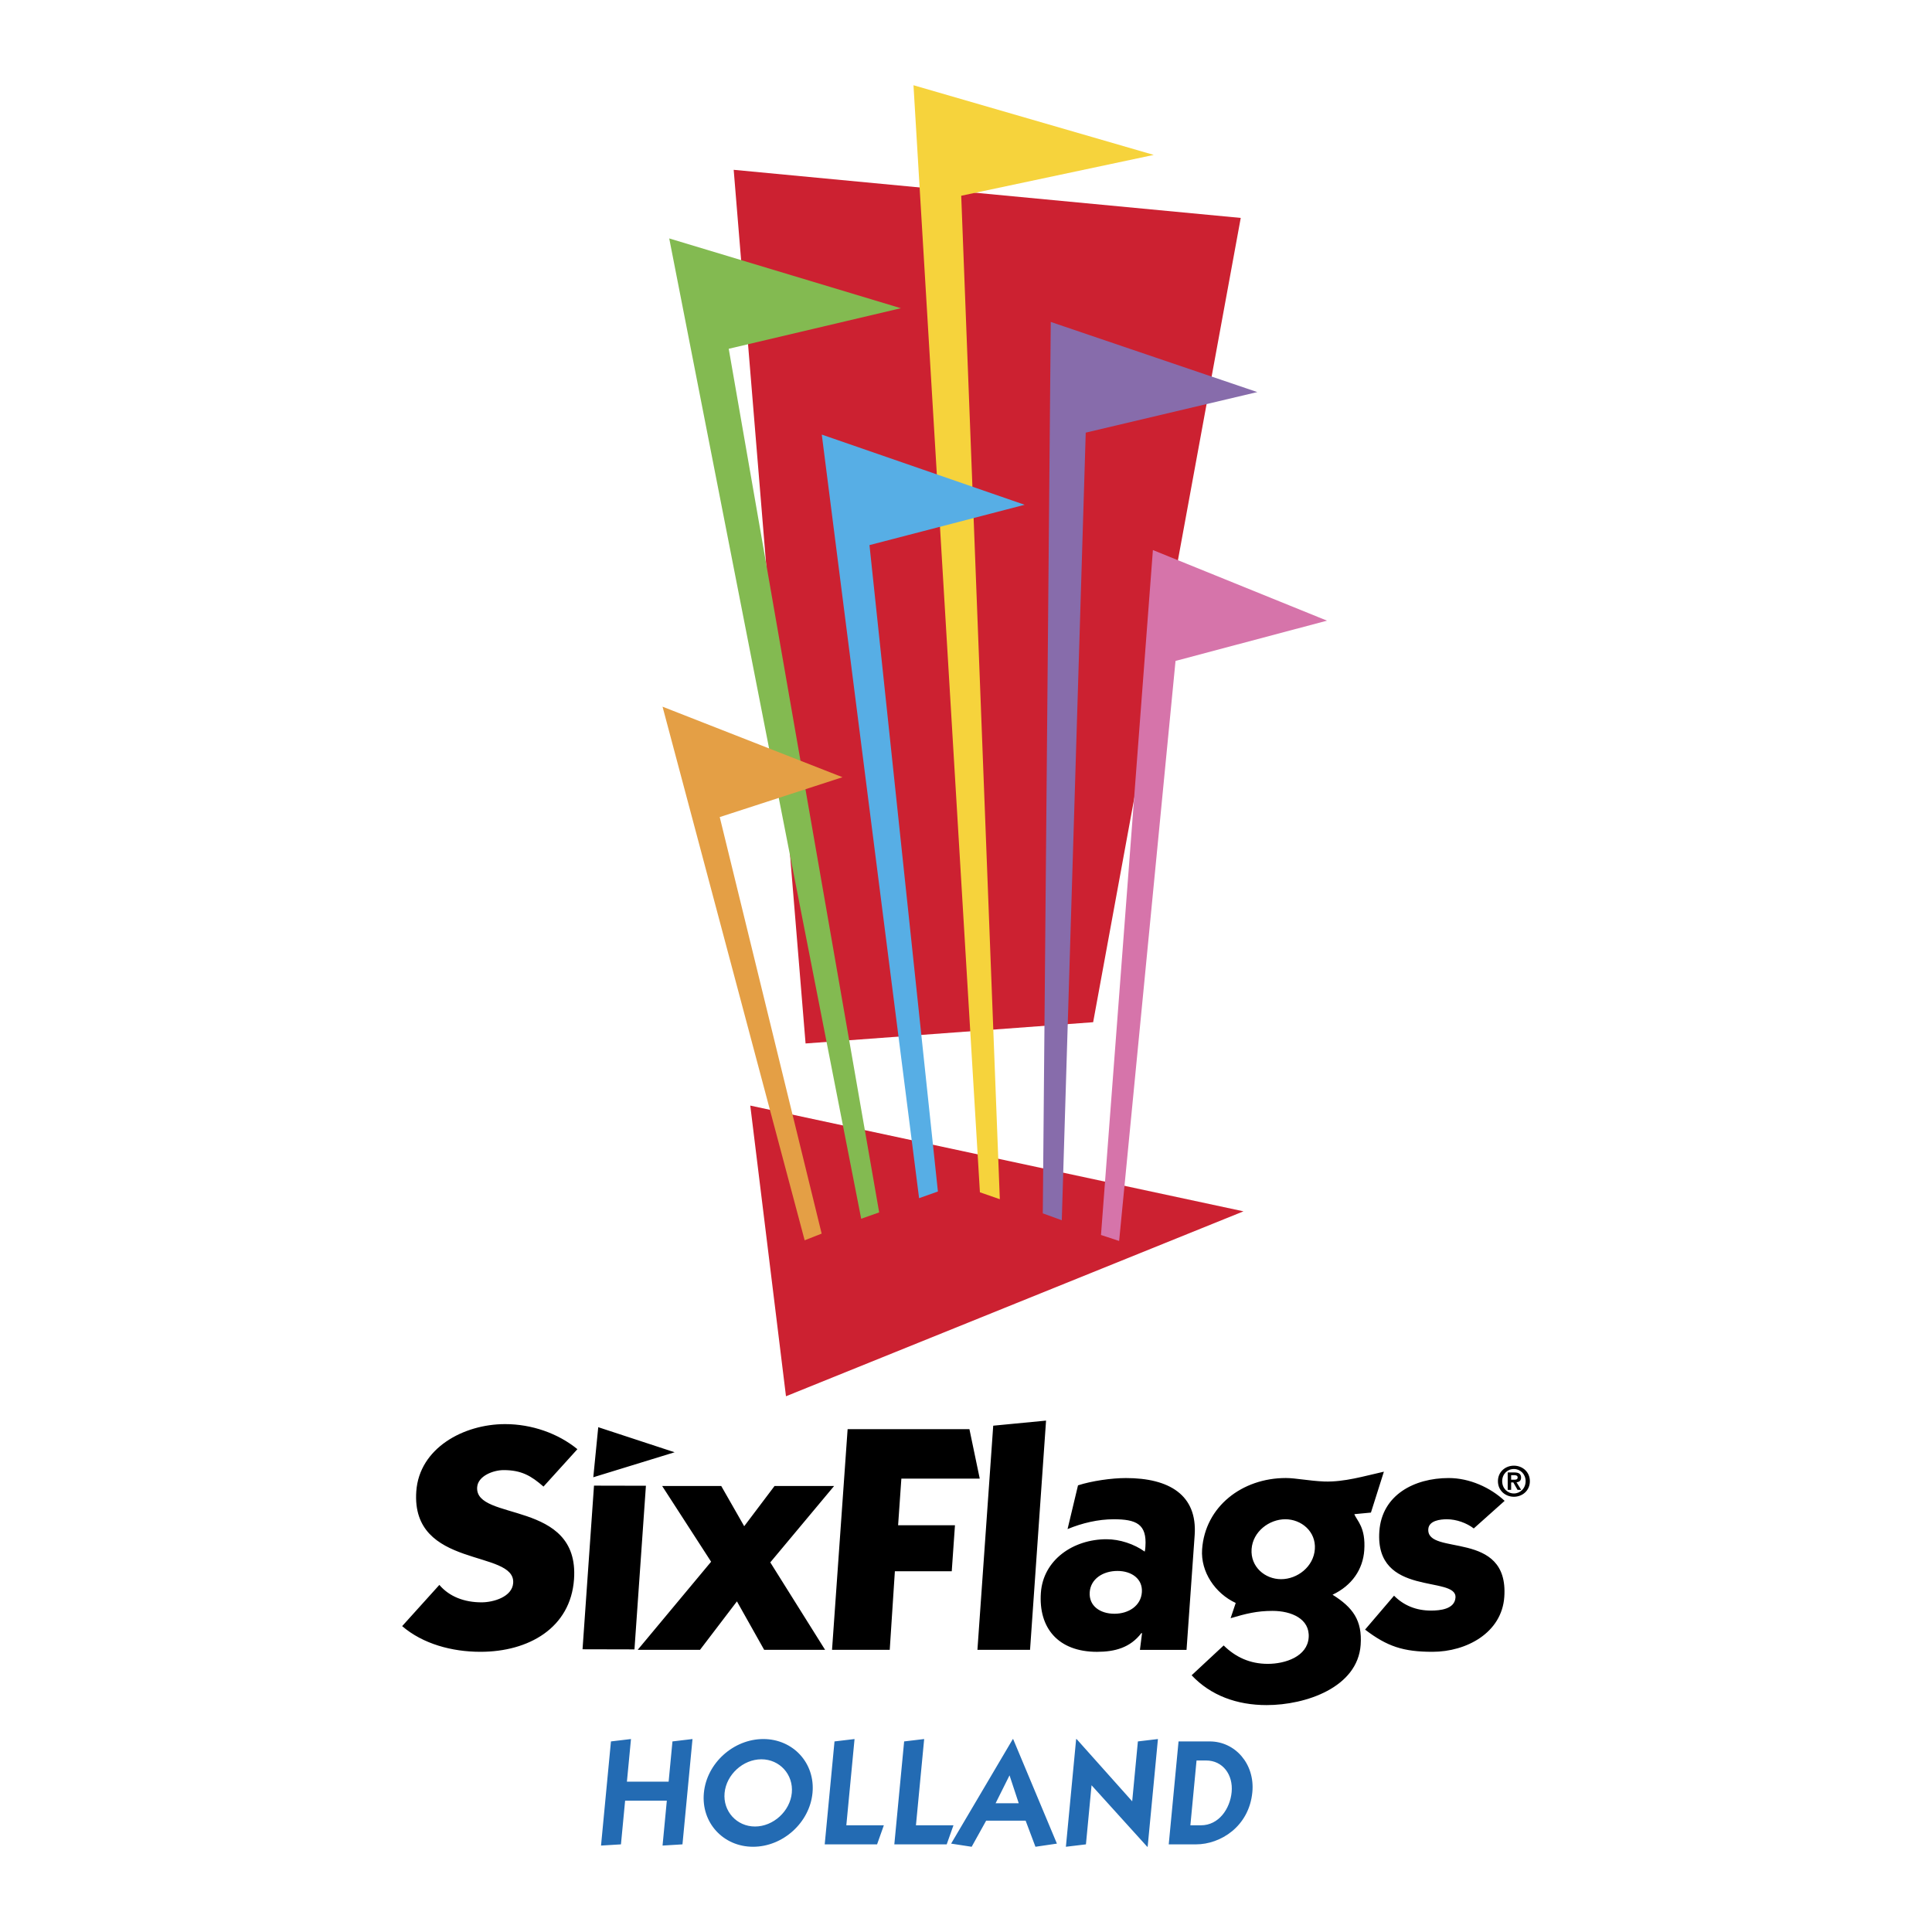
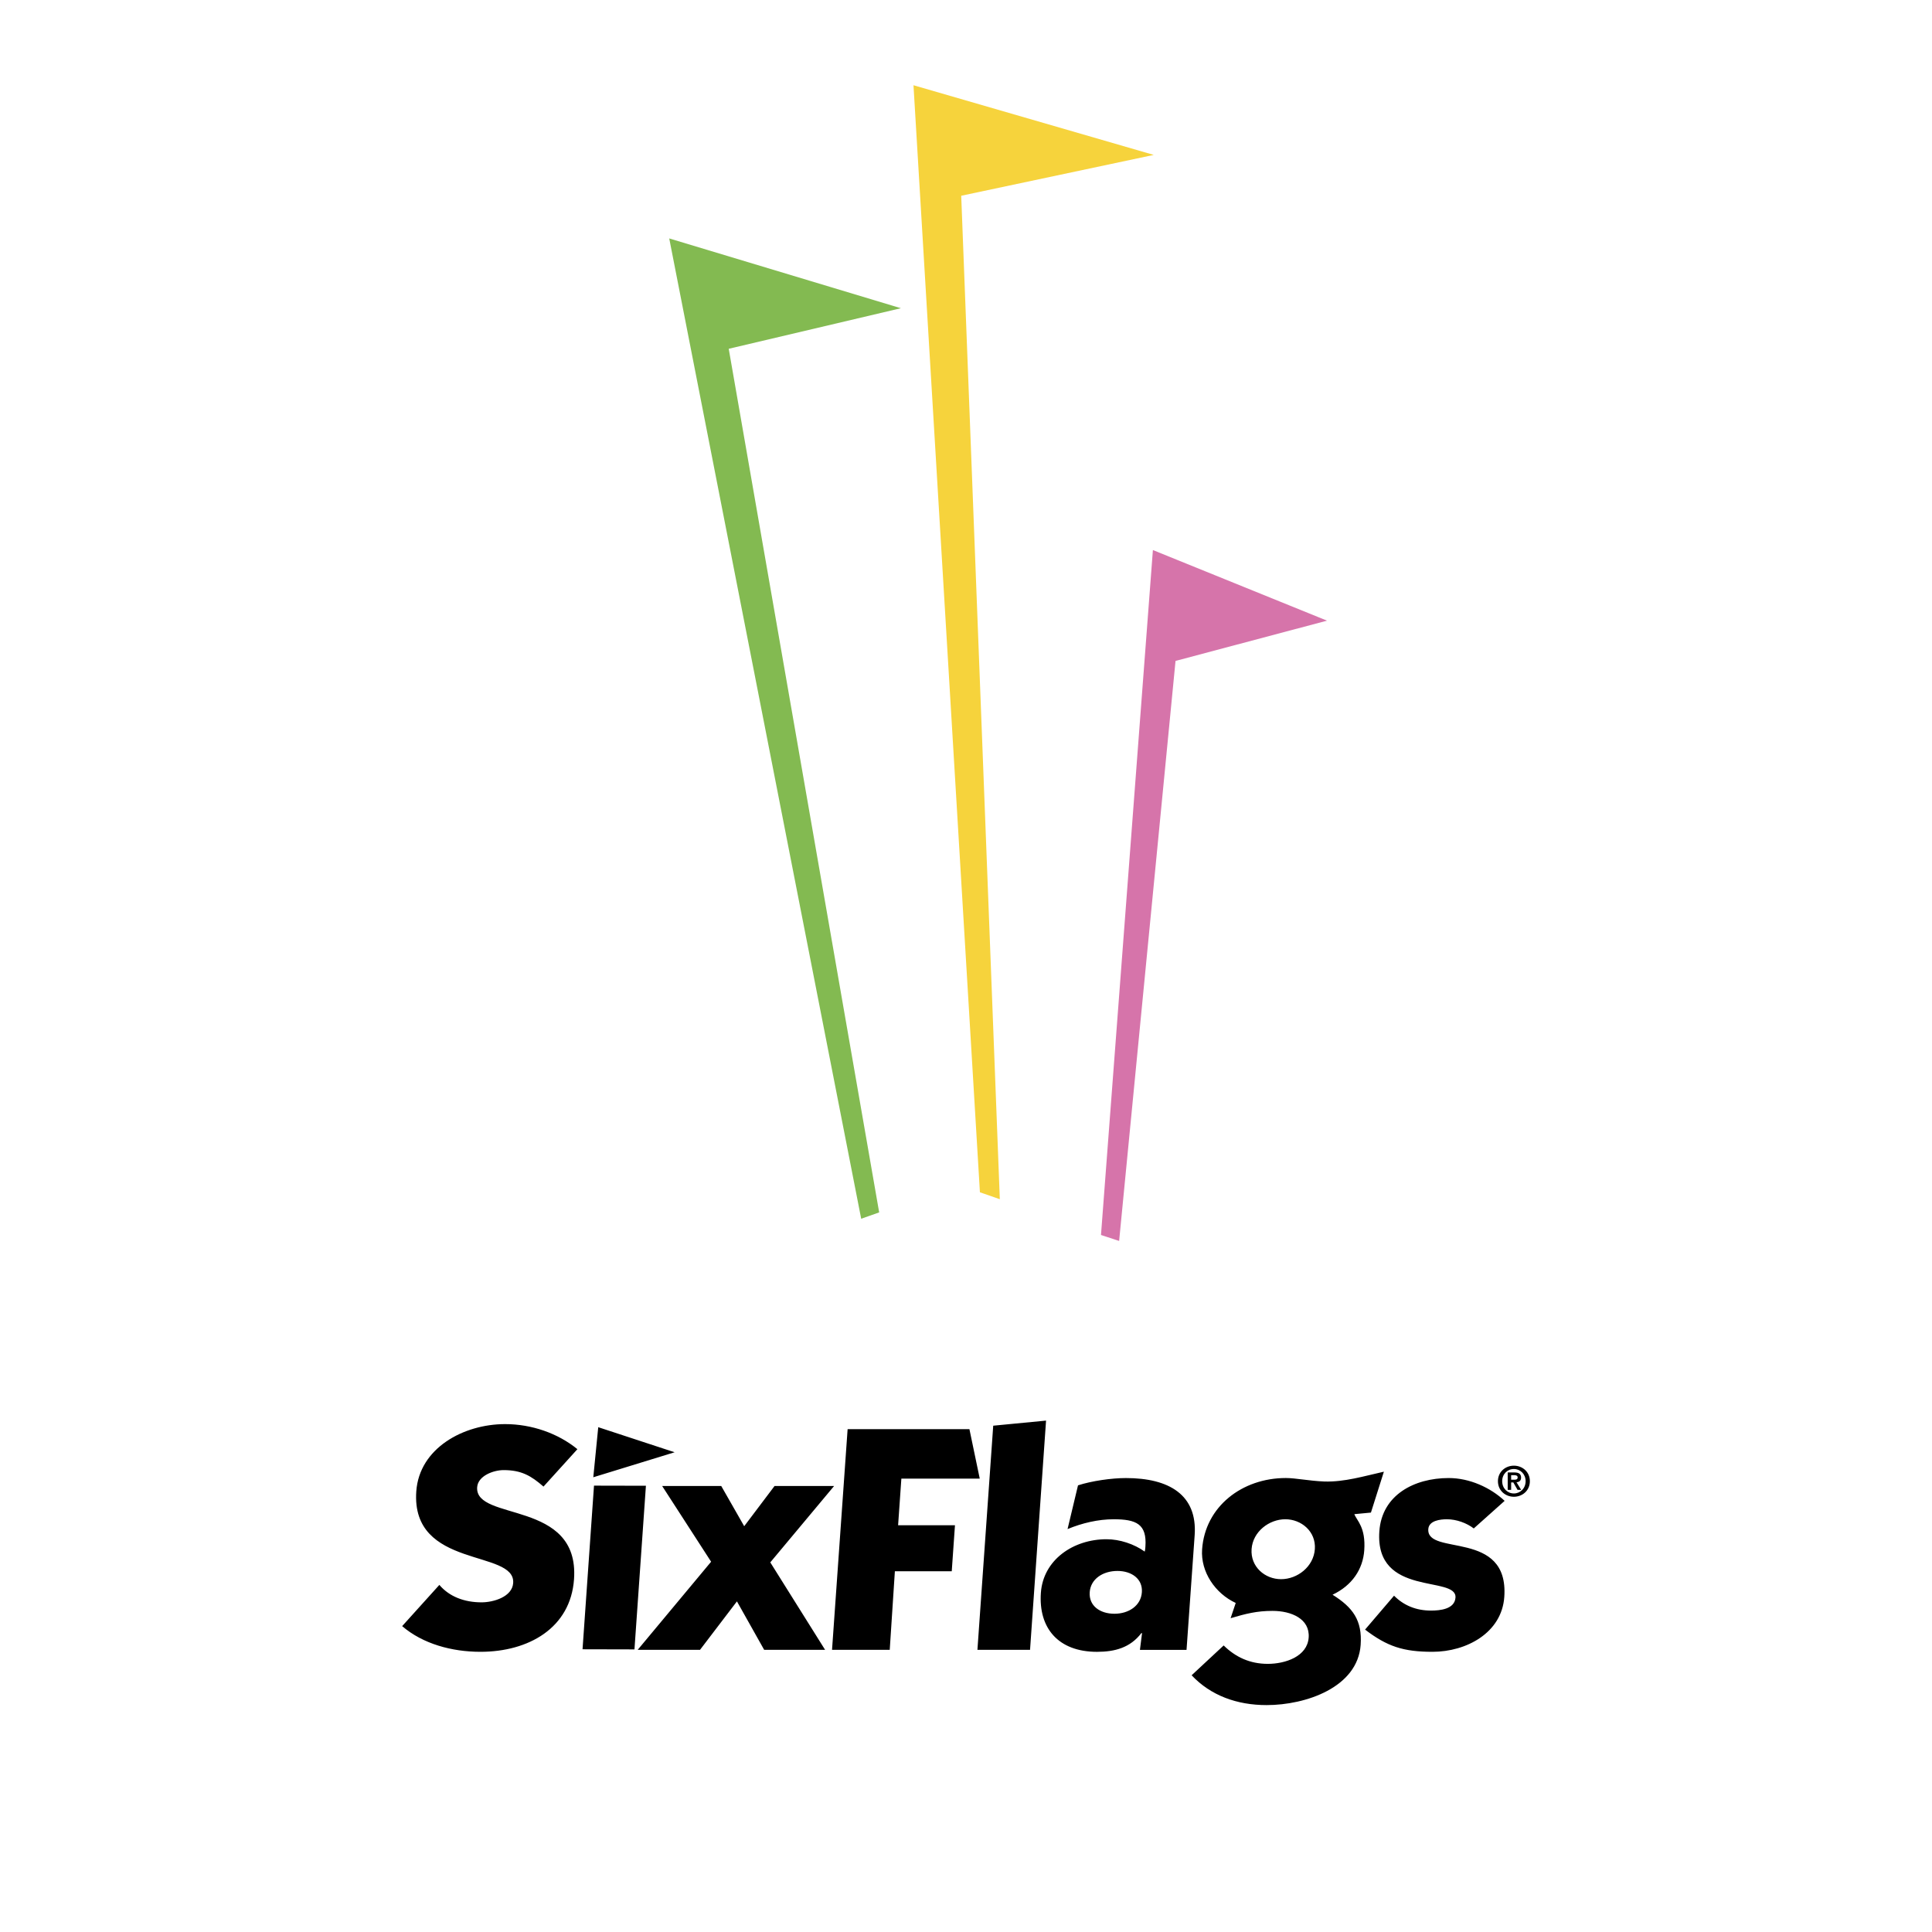
<svg xmlns="http://www.w3.org/2000/svg" width="2500" height="2500" viewBox="0 0 192.756 192.756">
  <g fill-rule="evenodd" clip-rule="evenodd">
    <path fill="#fff" d="M0 0h192.756v192.756H0V0z" />
-     <path fill="#236bb3" d="M67.092 173.742l1.999-.238-1.001 10.508-1.987.121.426-4.477h-4.161l-.415 4.356-1.988.121.99-10.391 1.999-.238-.406 4.252h4.162l.382-4.014zM72.292 178.879c.174-1.828 1.846-3.354 3.673-3.354 1.826 0 3.208 1.525 3.034 3.354-.174 1.824-1.846 3.352-3.672 3.352-1.828-.001-3.209-1.528-3.035-3.352zm-2.066 0c-.283 2.979 1.943 5.373 4.908 5.373 2.964 0 5.646-2.395 5.93-5.373.284-2.98-1.943-5.375-4.907-5.375s-5.648 2.394-5.931 5.375zM82.282 184.012l.977-10.27 1.999-.238-.82 8.607h3.743l-.675 1.901h-5.224zM89.227 184.012l.979-10.27 1.998-.238-.82 8.607h3.743l-.675 1.901h-5.225zM100.721 177.127l.918 2.783h-2.307l1.389-2.783zm-3.778 7.125l1.446-2.605h3.938l.98 2.605 2.141-.314-4.367-10.434h-.029l-6.158 10.434 2.049.314zM106.344 184.252l1.023-10.748h.045l5.547 6.213.568-5.975 2-.238-1.025 10.748h-.043l-5.555-6.137-.56 5.897-2 .24zM118.764 182.111l.615-6.467h.959c1.646 0 2.709 1.406 2.543 3.158-.156 1.633-1.258 3.309-3.07 3.309h-1.047zm-2.159 1.901h2.725c2.426 0 5.289-1.766 5.617-5.209.268-2.814-1.719-5.061-4.25-5.061h-3.113l-.979 10.27z" />
    <path d="M149.449 147.777c0 .945.75 1.555 1.592 1.555s1.594-.609 1.594-1.555c0-.941-.752-1.547-1.594-1.547s-1.592.606-1.592 1.547zm.424 0c0-.705.518-1.215 1.168-1.215.645 0 1.17.51 1.17 1.215 0 .709-.525 1.225-1.17 1.225-.65 0-1.168-.516-1.168-1.225zm.551.868h.344v-.742h.217l.422.742h.361l-.465-.76c.258-.02.457-.145.457-.465 0-.377-.244-.514-.682-.514h-.654v1.739zm.344-1.469h.291c.158 0 .357.029.357.217 0 .211-.146.24-.342.24h-.307v-.457h.001zM57.607 144.584c-1.938-1.582-4.559-2.5-7.211-2.5-4.163 0-8.562 2.404-8.863 6.707-.544 7.783 9.904 5.76 9.667 9.145-.097 1.393-1.981 1.93-3.156 1.93-1.712 0-3.217-.568-4.209-1.74l-3.712 4.113c2.058 1.771 4.958 2.562 7.811 2.562 4.801 0 8.996-2.373 9.337-7.246.558-7.973-9.906-5.727-9.665-9.174.08-1.141 1.631-1.709 2.638-1.709 1.779 0 2.747.568 3.98 1.645l3.383-3.733zM64.443 148.234l-5.18-.011-1.143 16.326 5.18.012 1.143-16.327zM63.623 164.605h6.217l3.684-4.835 2.718 4.835h6.079l-5.469-8.726 6.367-7.621h-5.941l-3.028 4.013-2.292-4.013h-5.894l4.884 7.556-7.325 8.791zM59.193 147.387l.494-4.996 7.62 2.502-8.114 2.494zM89.929 147.525h7.821l-1.03-4.935H84.567l-1.555 22.015h5.757l.513-7.841h5.674l.321-4.588h-5.673l.325-4.651zM99.094 142.242l-1.576 22.363h5.25l1.597-22.871-5.271.508zM108.721 158.854c.094-1.33 1.324-2.121 2.768-2.121 1.41 0 2.529.791 2.436 2.121-.094 1.359-1.324 2.15-2.736 2.15-1.445 0-2.564-.791-2.468-2.15zm-2.211-6.297c1.451-.602 3.057-.98 4.6-.98 2.25 0 3.324.475 3.168 2.721-.014.189-.025.348-.068.506-1.057-.76-2.5-1.234-3.809-1.234-3.324 0-6.322 2.057-6.553 5.348-.244 3.48 1.703 5.885 5.598 5.885 1.779 0 3.318-.412 4.428-1.867h.068l-.211 1.672h4.65l.811-11.447c.281-4.018-2.557-5.695-6.854-5.695-1.443 0-3.41.283-4.785.727l-1.043 4.364zM138.07 146.83c-1.979.443-3.936 1.043-5.945.98-1.539-.064-2.863-.348-3.836-.348-4.365 0-8.055 2.848-8.355 7.119-.156 2.246 1.305 4.396 3.354 5.346l-.51 1.52c1.508-.443 2.604-.729 4.18-.729 1.881 0 3.74.791 3.609 2.658-.133 1.898-2.334 2.627-4.078 2.627-1.779 0-3.211-.666-4.404-1.836l-3.197 2.975c1.906 2.025 4.525 2.975 7.48 2.975 3.928 0 9.088-1.773 9.385-6.012.17-2.438-.779-3.734-2.805-5 1.943-.918 3.029-2.531 3.164-4.43.16-2.309-.734-2.941-.99-3.607l1.656-.158 1.292-4.08zm-13.199 7.721c.123-1.742 1.754-2.975 3.365-2.975s3.068 1.232 2.947 2.975c-.123 1.771-1.754 3.004-3.367 3.004-1.611 0-3.068-1.233-2.945-3.004zM136.193 162.586c2.199 1.678 3.805 2.215 6.727 2.215 3.391 0 6.914-1.898 7.164-5.473.475-6.771-7.773-4.051-7.582-6.771.059-.854 1.209-.98 1.848-.98.973 0 1.988.379 2.688.916l3.08-2.752c-1.416-1.328-3.498-2.277-5.58-2.277-3.426 0-6.664 1.678-6.92 5.314-.463 6.613 7.752 4.367 7.596 6.613-.082 1.17-1.568 1.297-2.441 1.297-1.479 0-2.717-.506-3.689-1.486l-2.891 3.384z" />
-     <path fill="#cc2131" d="M109.064 101.986l14.725-80.244L73.2 16.943l7.172 87.164 28.692-2.121zM78.418 139.305l-3.563-29 49.209 10.55-45.646 18.45z" />
    <path fill="#83ba51" d="M66.769 23.789l19.152 97.805 1.794-.633-15.01-86.163 17.175-4.047-23.111-6.962z" />
    <path fill="#f6d33c" d="M91.138 8.504l6.628 110.451 1.986.69L95.901 19.53l19.208-4.075-23.971-6.951z" />
-     <path fill="#876cab" d="M104.834 32.12l-.795 88.935 1.895.689 2.39-78.58 17.119-4.046-20.609-6.998z" />
    <path fill="#d674aa" d="M115.025 54.879l-5.179 68.336 1.81.594 5.627-57.869 15.113-4.017-17.371-7.044z" />
-     <path fill="#e49f45" d="M66.102 70.506l14.179 53.238 1.695-.666-10.168-41.559 12.248-3.977-17.954-7.036z" />
-     <path fill="#57aee5" d="M81.989 43.359l9.709 76.184 1.877-.668-6.827-64.49 15.482-4.023-20.241-7.003z" />
+     <path fill="#e49f45" d="M66.102 70.506z" />
  </g>
</svg>